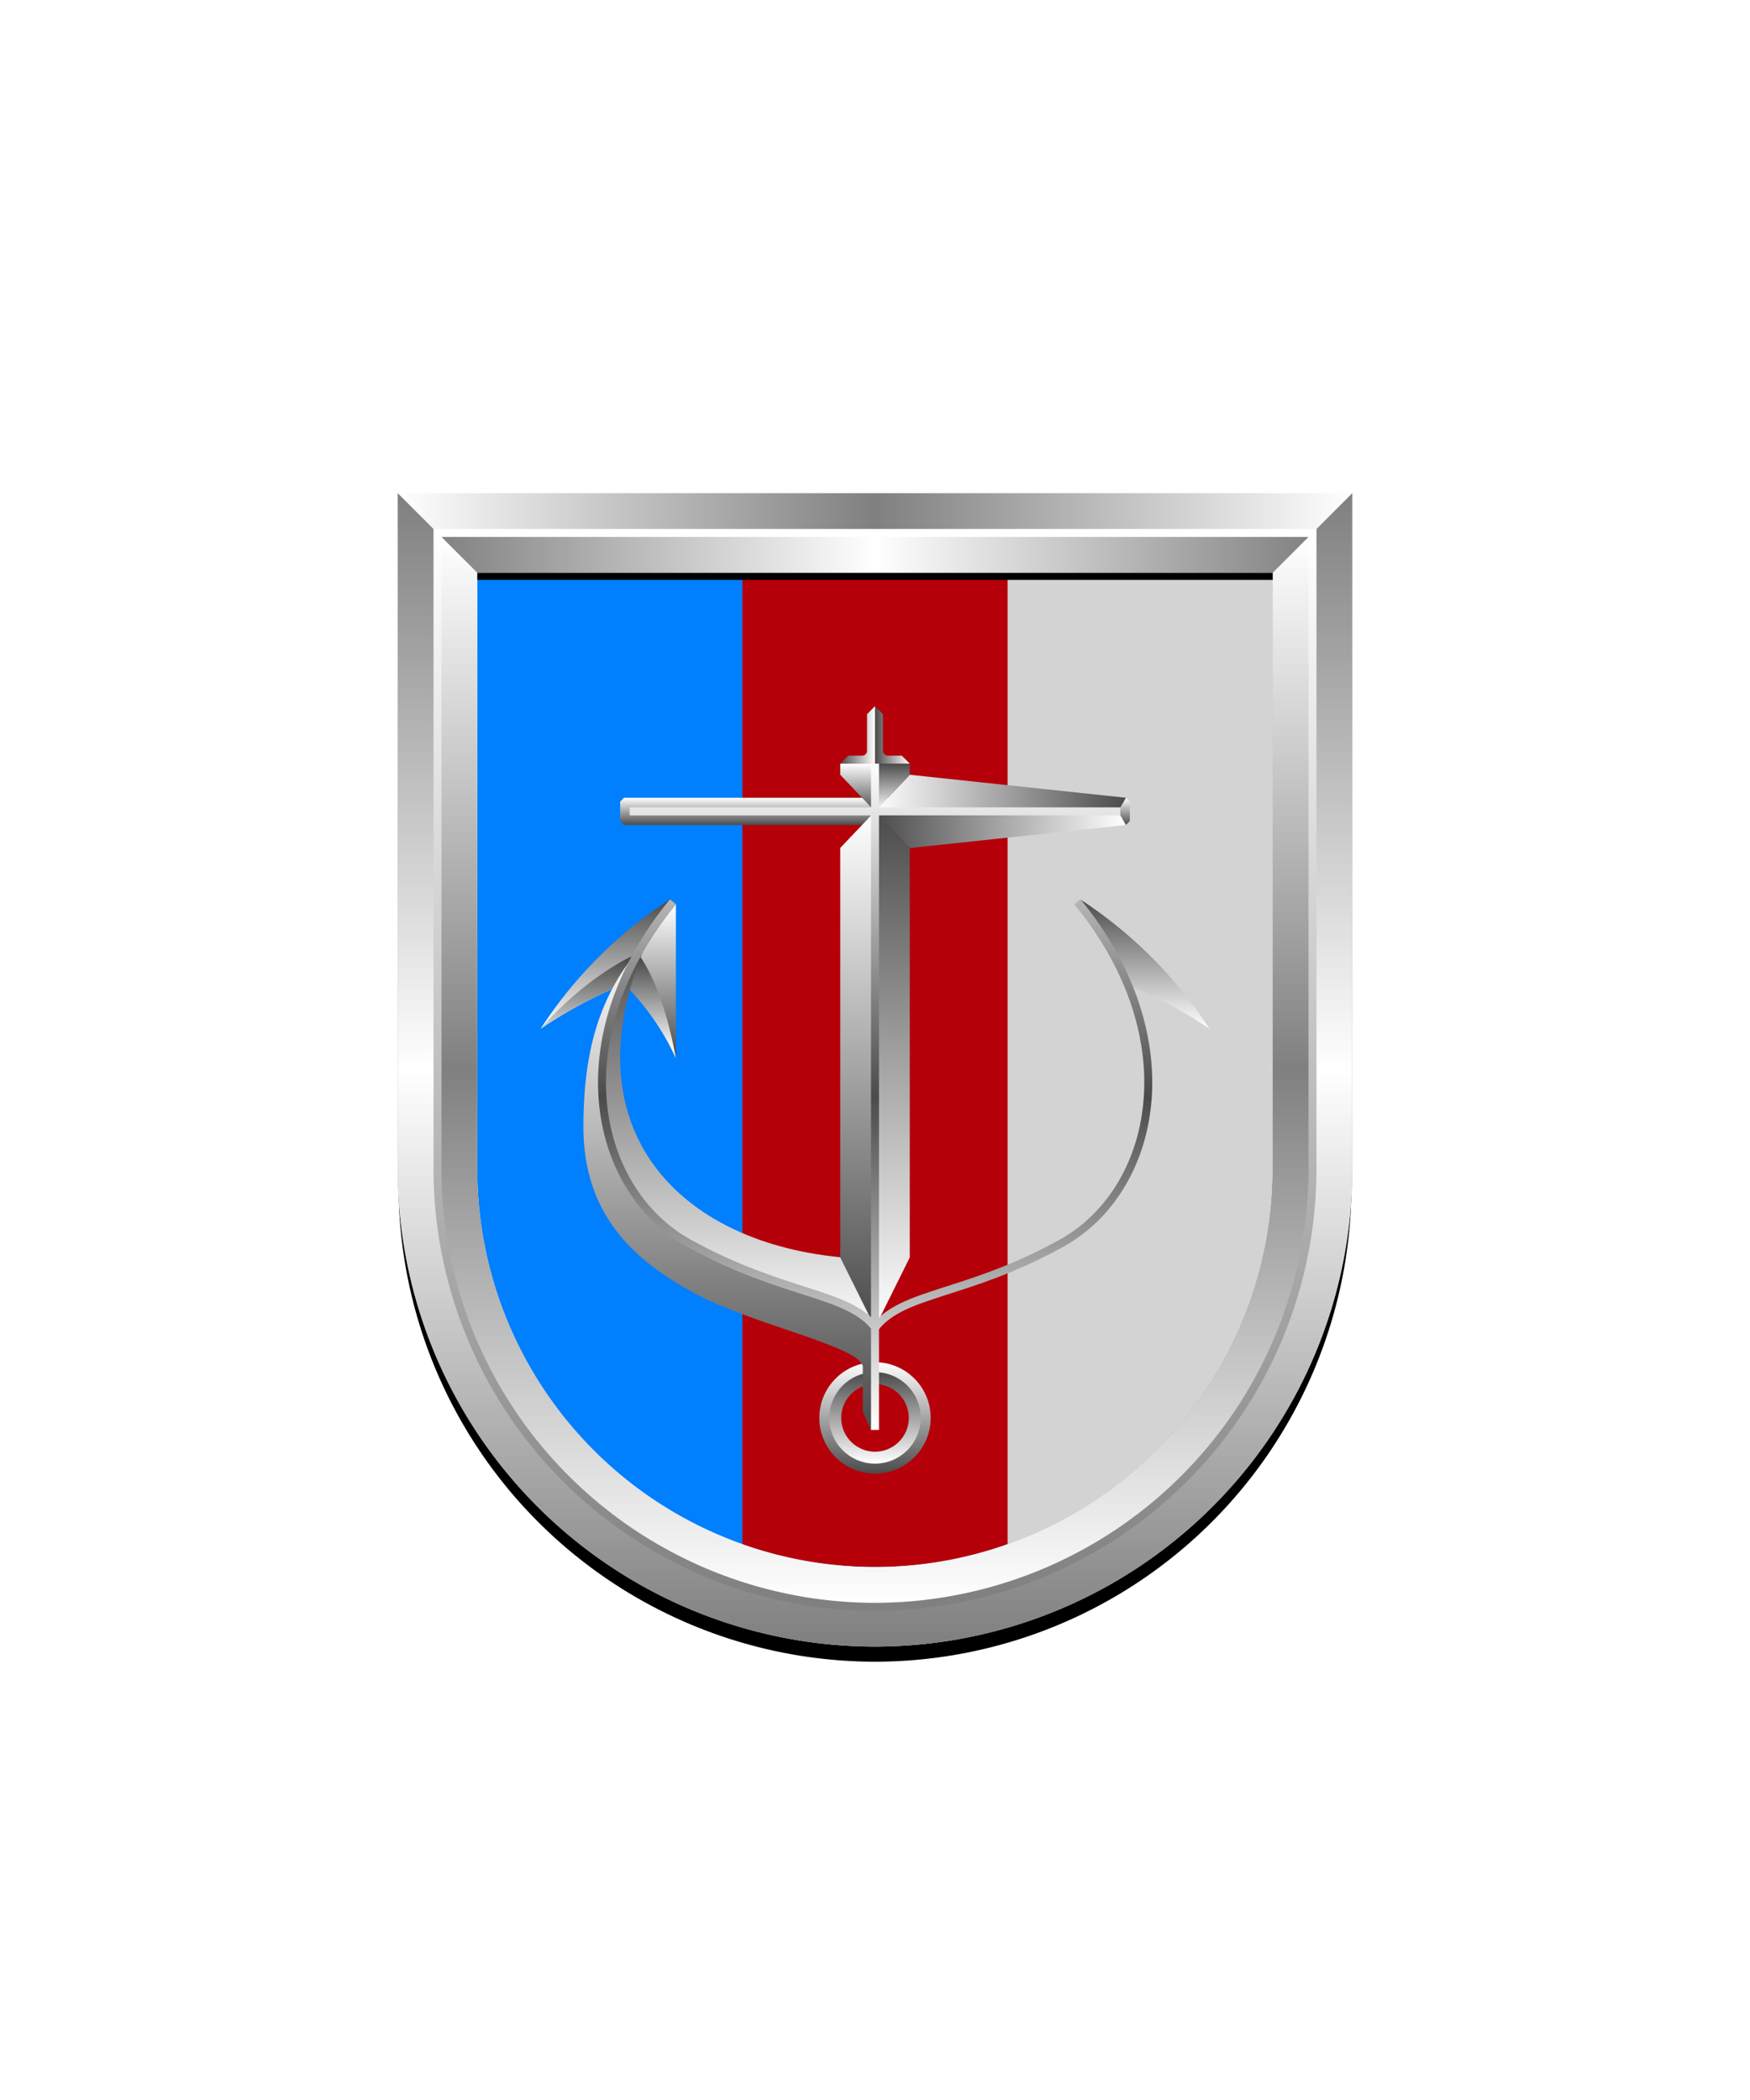
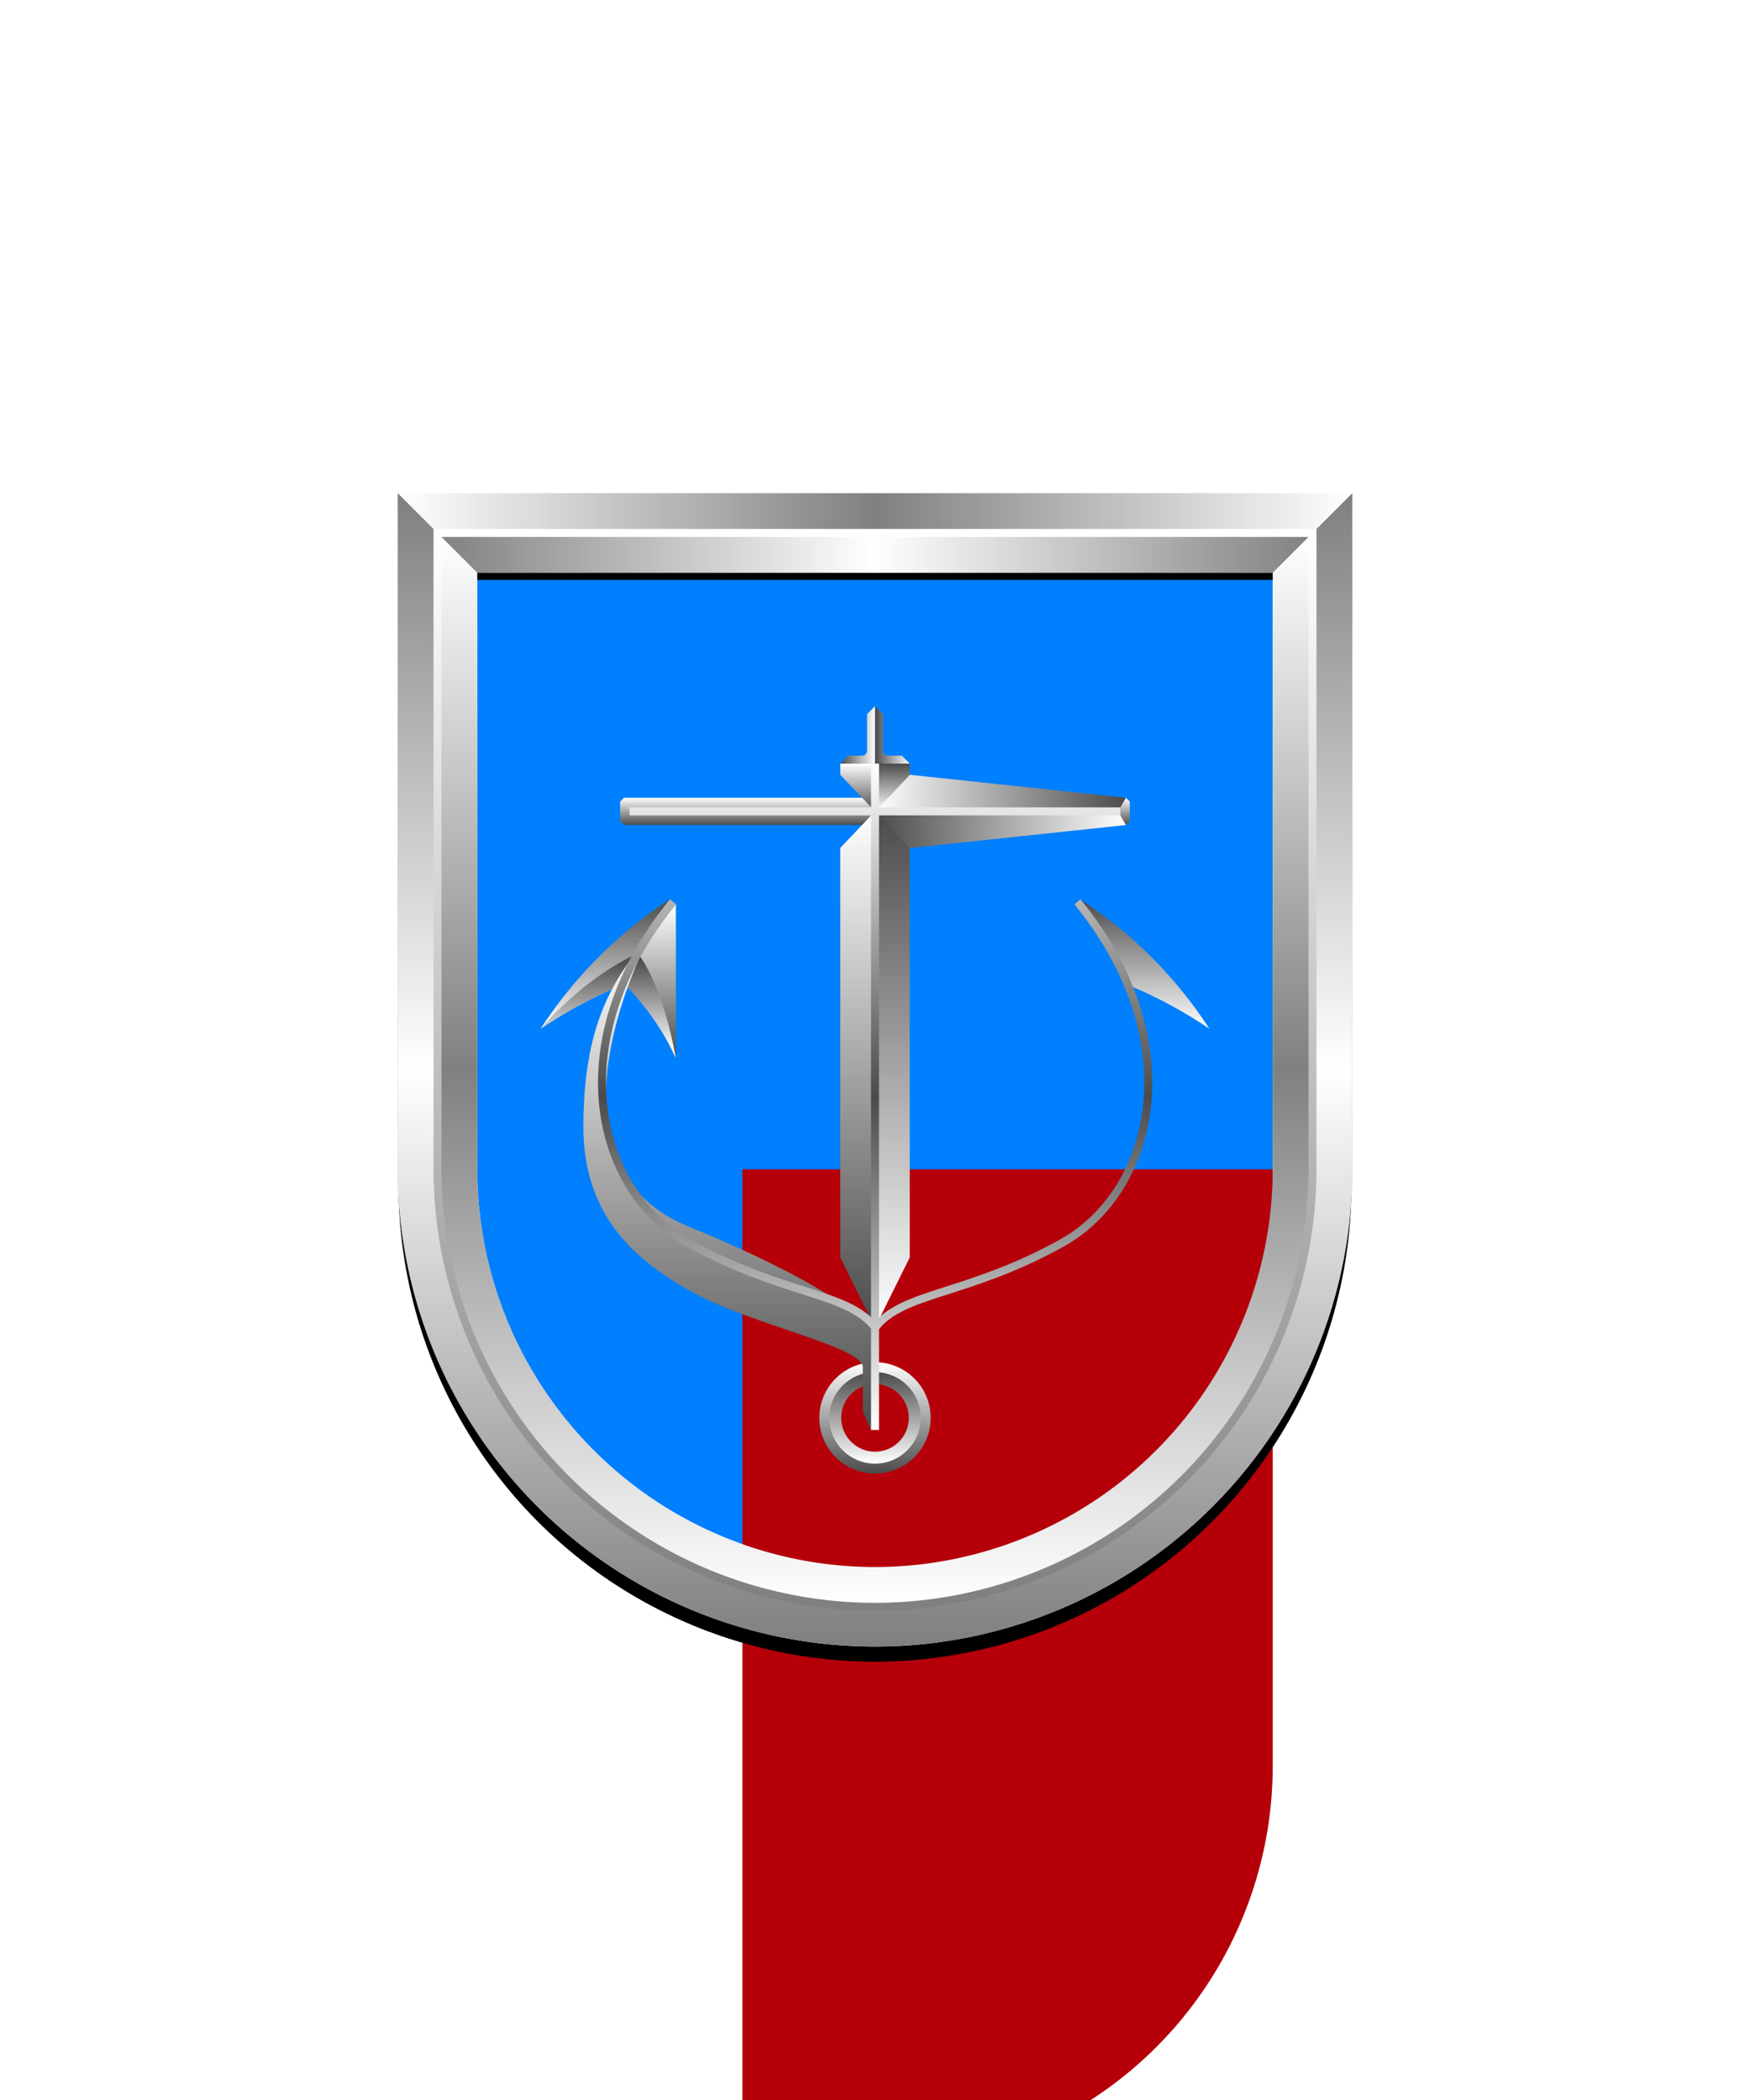
<svg xmlns="http://www.w3.org/2000/svg" xmlns:xlink="http://www.w3.org/1999/xlink" viewBox="0 0 220 264">
  <path d="M60 72v75a50 50 0 0 0 50 50 50 50 0 0 0 50-50V72Z" fill="#007fff" />
-   <path d="M160 147V72H93.33v122.143a50.373 50.373 0 0 0 5.573 1.606c.19.043.38.09.57.131.455.1.915.184 1.375.269a42.955 42.955 0 0 0 2.172.355c.393.055.788.106 1.184.151.36.042.72.083 1.082.117.487.046.976.08 1.466.112.288.018.575.042.864.056.79.037 1.584.06 2.384.06a49.997 49.997 0 0 0 50-50Z" fill="#b5000a" />
-   <path d="M126.67 194.143a50.007 50.007 0 0 0 24.154-18.277A50.009 50.009 0 0 0 160 147V72h-33.33v122.143Z" fill="#d3d3d3" />
+   <path d="M160 147H93.33v122.143a50.373 50.373 0 0 0 5.573 1.606c.19.043.38.09.57.131.455.1.915.184 1.375.269a42.955 42.955 0 0 0 2.172.355c.393.055.788.106 1.184.151.36.042.72.083 1.082.117.487.046.976.08 1.466.112.288.018.575.042.864.056.79.037 1.584.06 2.384.06a49.997 49.997 0 0 0 50-50Z" fill="#b5000a" />
  <defs>
    <linearGradient gradientUnits="userSpaceOnUse" id="h52-a" x1="8.13" x2="8.13" y2="16.27">
      <stop offset="0" stop-color="#4b4b4b" />
      <stop offset="1" stop-color="#fff" />
    </linearGradient>
    <linearGradient id="h52-b" x1="13.76" x2="13.76" xlink:href="#h52-a" y1="19.99" y2="0.63" />
    <linearGradient id="h52-c" x1="8.52" x2="8.52" xlink:href="#h52-a" y1="7.54" y2="18.97" />
    <linearGradient id="h52-d" x1="23.91" x2="23.91" xlink:href="#h52-a" y1="66.7" y2="4.85" />
    <linearGradient id="h52-e" x1="24.98" x2="24.98" xlink:href="#h52-a" y1="4.85" y2="54.63" />
    <linearGradient id="h52-f" x1="7" x2="7" xlink:href="#h52-a" y1="14" y2="0" />
    <linearGradient id="h52-g" x1="7" x2="7" xlink:href="#h52-a" y1="1.25" y2="12.75" />
    <linearGradient id="h52-h" x1="31.55" x2="0" xlink:href="#h52-a" y1="6.91" y2="6.91" />
    <linearGradient gradientTransform="matrix(1, 0, 0, -1, 0, 16333.21)" id="h52-i" x1="0" x2="31.55" xlink:href="#h52-a" y1="16330.91" y2="16330.91" />
    <filter id="h52-j" name="shadow">
      <feDropShadow dx="0" dy="2" stdDeviation="0" />
    </filter>
    <linearGradient id="h52-k" x1="110" x2="110" xlink:href="#h52-a" y1="103.71" y2="100.29" />
    <linearGradient id="h52-l" x1="105.63" x2="110" xlink:href="#h52-a" y1="92.39" y2="92.39" />
    <linearGradient gradientTransform="matrix(-1, 0, 0, 1, 220, 0)" id="h52-m" x1="110" x2="105.63" xlink:href="#h52-a" y1="92.39" y2="92.39" />
    <linearGradient id="h52-n" x1="107.82" x2="107.82" xlink:href="#h52-a" y1="102" y2="96" />
    <linearGradient gradientTransform="matrix(-1, 0, 0, 1, 220, 0)" id="h52-o" x1="107.82" x2="107.82" xlink:href="#h52-a" y1="96" y2="102" />
    <linearGradient id="h52-p" x1="107.82" x2="107.82" xlink:href="#h52-a" y1="166.88" y2="102" />
    <linearGradient gradientTransform="matrix(-1, 0, 0, 1, 220, 0)" id="h52-q" x1="107.82" x2="107.82" xlink:href="#h52-a" y1="102" y2="166.88" />
    <linearGradient gradientUnits="userSpaceOnUse" id="h52-r" x1="110" x2="110" y1="179.76" y2="96">
      <stop offset="0" stop-color="#fff" />
      <stop offset="0.5" stop-color="#4b4b4b" />
      <stop offset="1" stop-color="#fff" />
    </linearGradient>
    <symbol id="h52-s" viewBox="0 0 31.55 9.21">
      <polygon fill="url(#h52-h)" points="31.55 4.6 1 4.6 0 6.32 27.18 9.21 31.55 4.6" />
      <polygon fill="url(#h52-i)" points="31.55 4.6 1 4.6 0 2.89 27.18 0 31.55 4.6" />
    </symbol>
    <symbol id="h52-t" viewBox="0 0 14 14">
      <circle cx="7" cy="7" fill="none" r="6" stroke="url(#h52-f)" stroke-width="2" />
      <circle cx="7" cy="7" fill="none" r="5" stroke="url(#h52-g)" stroke-width="1.5" />
    </symbol>
    <symbol id="h52-u" viewBox="0 0 42.45 66.7">
      <path d="M0,16.27a57.92,57.92,0,0,1,10.49-5.61L16.25,0A55.3,55.3,0,0,0,0,16.27Z" fill="url(#h52-a)" />
      <path d="M10.49,10.66S13.76,13,17,20V.63C14.93,1.35,10.63,9.59,10.49,10.66Z" fill="url(#h52-b)" />
      <path d="M17,20C15.25,10.3,12.21,6.81,12.21,6.81S6.11,9.28,0,16.27a57.93,57.93,0,0,1,10.49-5.61A31.68,31.68,0,0,1,17,20Z" fill="url(#h52-c)" />
      <path d="M13.6,4.85c-5.32,5.8-8.23,12.4-8.23,23.76s6.74,17,14,20.94S40.5,56.29,40.5,58.83v5.61l1,2.26H42l.42-12.07s-3.54-5.19-23.84-13.49C-1.4,33,13.6,4.85,13.6,4.85Z" fill="url(#h52-d)" />
-       <path d="M37.66,45C16.45,42.94,3.23,27.88,13.6,4.85c-10.21,13.25-6.89,31.78,5,38.38s20.3,6.9,23.84,11.4C41.63,49.34,37.66,45,37.66,45Z" fill="url(#h52-e)" />
    </symbol>
  </defs>
  <g filter="url(#h52-j)">
    <polygon fill="url(#h52-k)" points="141.55 100.29 78.45 100.29 77.96 100.78 77.96 103.22 78.45 103.71 141.55 103.71 142.04 103.22 142.04 100.78 141.55 100.29" />
    <use height="9.21" transform="matrix(-1, 0, 0, 1, 141.55, 97.4)" width="31.55" xlink:href="#h52-s" />
    <use height="14" transform="translate(103 171.25)" width="14" xlink:href="#h52-t" />
    <use height="66.7" transform="translate(67.97 113.05)" width="42.45" xlink:href="#h52-u" />
    <use height="66.7" transform="matrix(-1, 0, 0, 1, 152.03, 113.05)" width="42.45" xlink:href="#h52-u" />
    <use height="9.21" transform="translate(78.45 97.4)" width="31.55" xlink:href="#h52-s" />
    <use height="14" transform="translate(103 78.75)" width="14" xlink:href="#h52-t" />
    <path d="M109,89.78v4.6a.62.62,0,0,1-.62.62h-1.75l-1,1H110V88.78Z" fill="url(#h52-l)" />
    <path d="M111,89.78v4.6a.62.62,0,0,0,.62.62h1.75l1,1H110V88.78Z" fill="url(#h52-m)" />
    <polygon fill="url(#h52-n)" points="110 96 105.63 96 105.63 97.4 110 102 110 96" />
    <polygon fill="url(#h52-o)" points="110 96 114.37 96 114.37 97.4 110 102 110 96" />
    <polygon fill="url(#h52-p)" points="105.63 106.6 105.63 158.08 110 166.88 110 102 105.63 106.6" />
    <polygon fill="url(#h52-q)" points="114.37 106.6 114.37 158.08 110 166.88 110 102 114.37 106.6" />
    <path d="M140.84,102H79.16m5.45,11.37c-14.18,17.32-9.93,36.32,2,42.92s19.89,6.09,23.42,10.59c3.53-4.5,11.53-4,23.42-10.59s16.15-25.6,2-42.92M110,96v6m0,0v77.76" fill="none" stroke="url(#h52-r)" />
  </g>
  <defs>
    <linearGradient id="fr0-a" x1="0" x2="0" y1="0" y2="1">
      <stop offset="0" stop-color="#fff" />
      <stop offset=".5" stop-color="gray" />
      <stop offset="1" stop-color="#fff" />
    </linearGradient>
    <linearGradient id="fr0-c" x1="0" x2="1" xlink:href="#fr0-a" y1="0" y2="0" />
    <linearGradient id="fr0-b" x1="0" x2="1" y1="0" y2="0">
      <stop offset="0" stop-color="gray" />
      <stop offset=".5" stop-color="#fff" />
      <stop offset="1" stop-color="gray" />
    </linearGradient>
    <linearGradient id="fr0-d" x1="0" x2="0" xlink:href="#fr0-b" y1="0" y2="1" />
    <linearGradient id="fr0-e" x1="0" x2="0" y1="1" y2="0">
      <stop offset="0" stop-color="gray" />
      <stop offset="1" stop-color="#fff" />
    </linearGradient>
  </defs>
  <path d="M110 204a55.06 55.06 0 0 1-55-55V68h110v81a55.06 55.06 0 0 1-55 55Z" fill="none" stroke="#000" stroke-width="9.8" />
  <path d="M110 202a55.06 55.06 0 0 1-55-55V67h110v80a55.06 55.06 0 0 1-55 55Z" fill="none" stroke="url(#fr0-a)" stroke-width="10" />
  <path d="M55 67h110l5-5H50Z" fill="url(#fr0-c)" />
  <path d="m55 67 5 5h100l5-5Z" fill="url(#fr0-b)" />
  <path d="M165 67v80a55 55 0 0 1-110 0V67l-5-5v85a60 60 0 0 0 120 0V62Z" fill="url(#fr0-d)" />
  <path d="M110 202a55.06 55.06 0 0 1-55-55V67h110v80a55.06 55.06 0 0 1-55 55Z" fill="none" stroke="url(#fr0-e)" />
  <path d="M0 0h220v264H0z" fill="none" />
</svg>